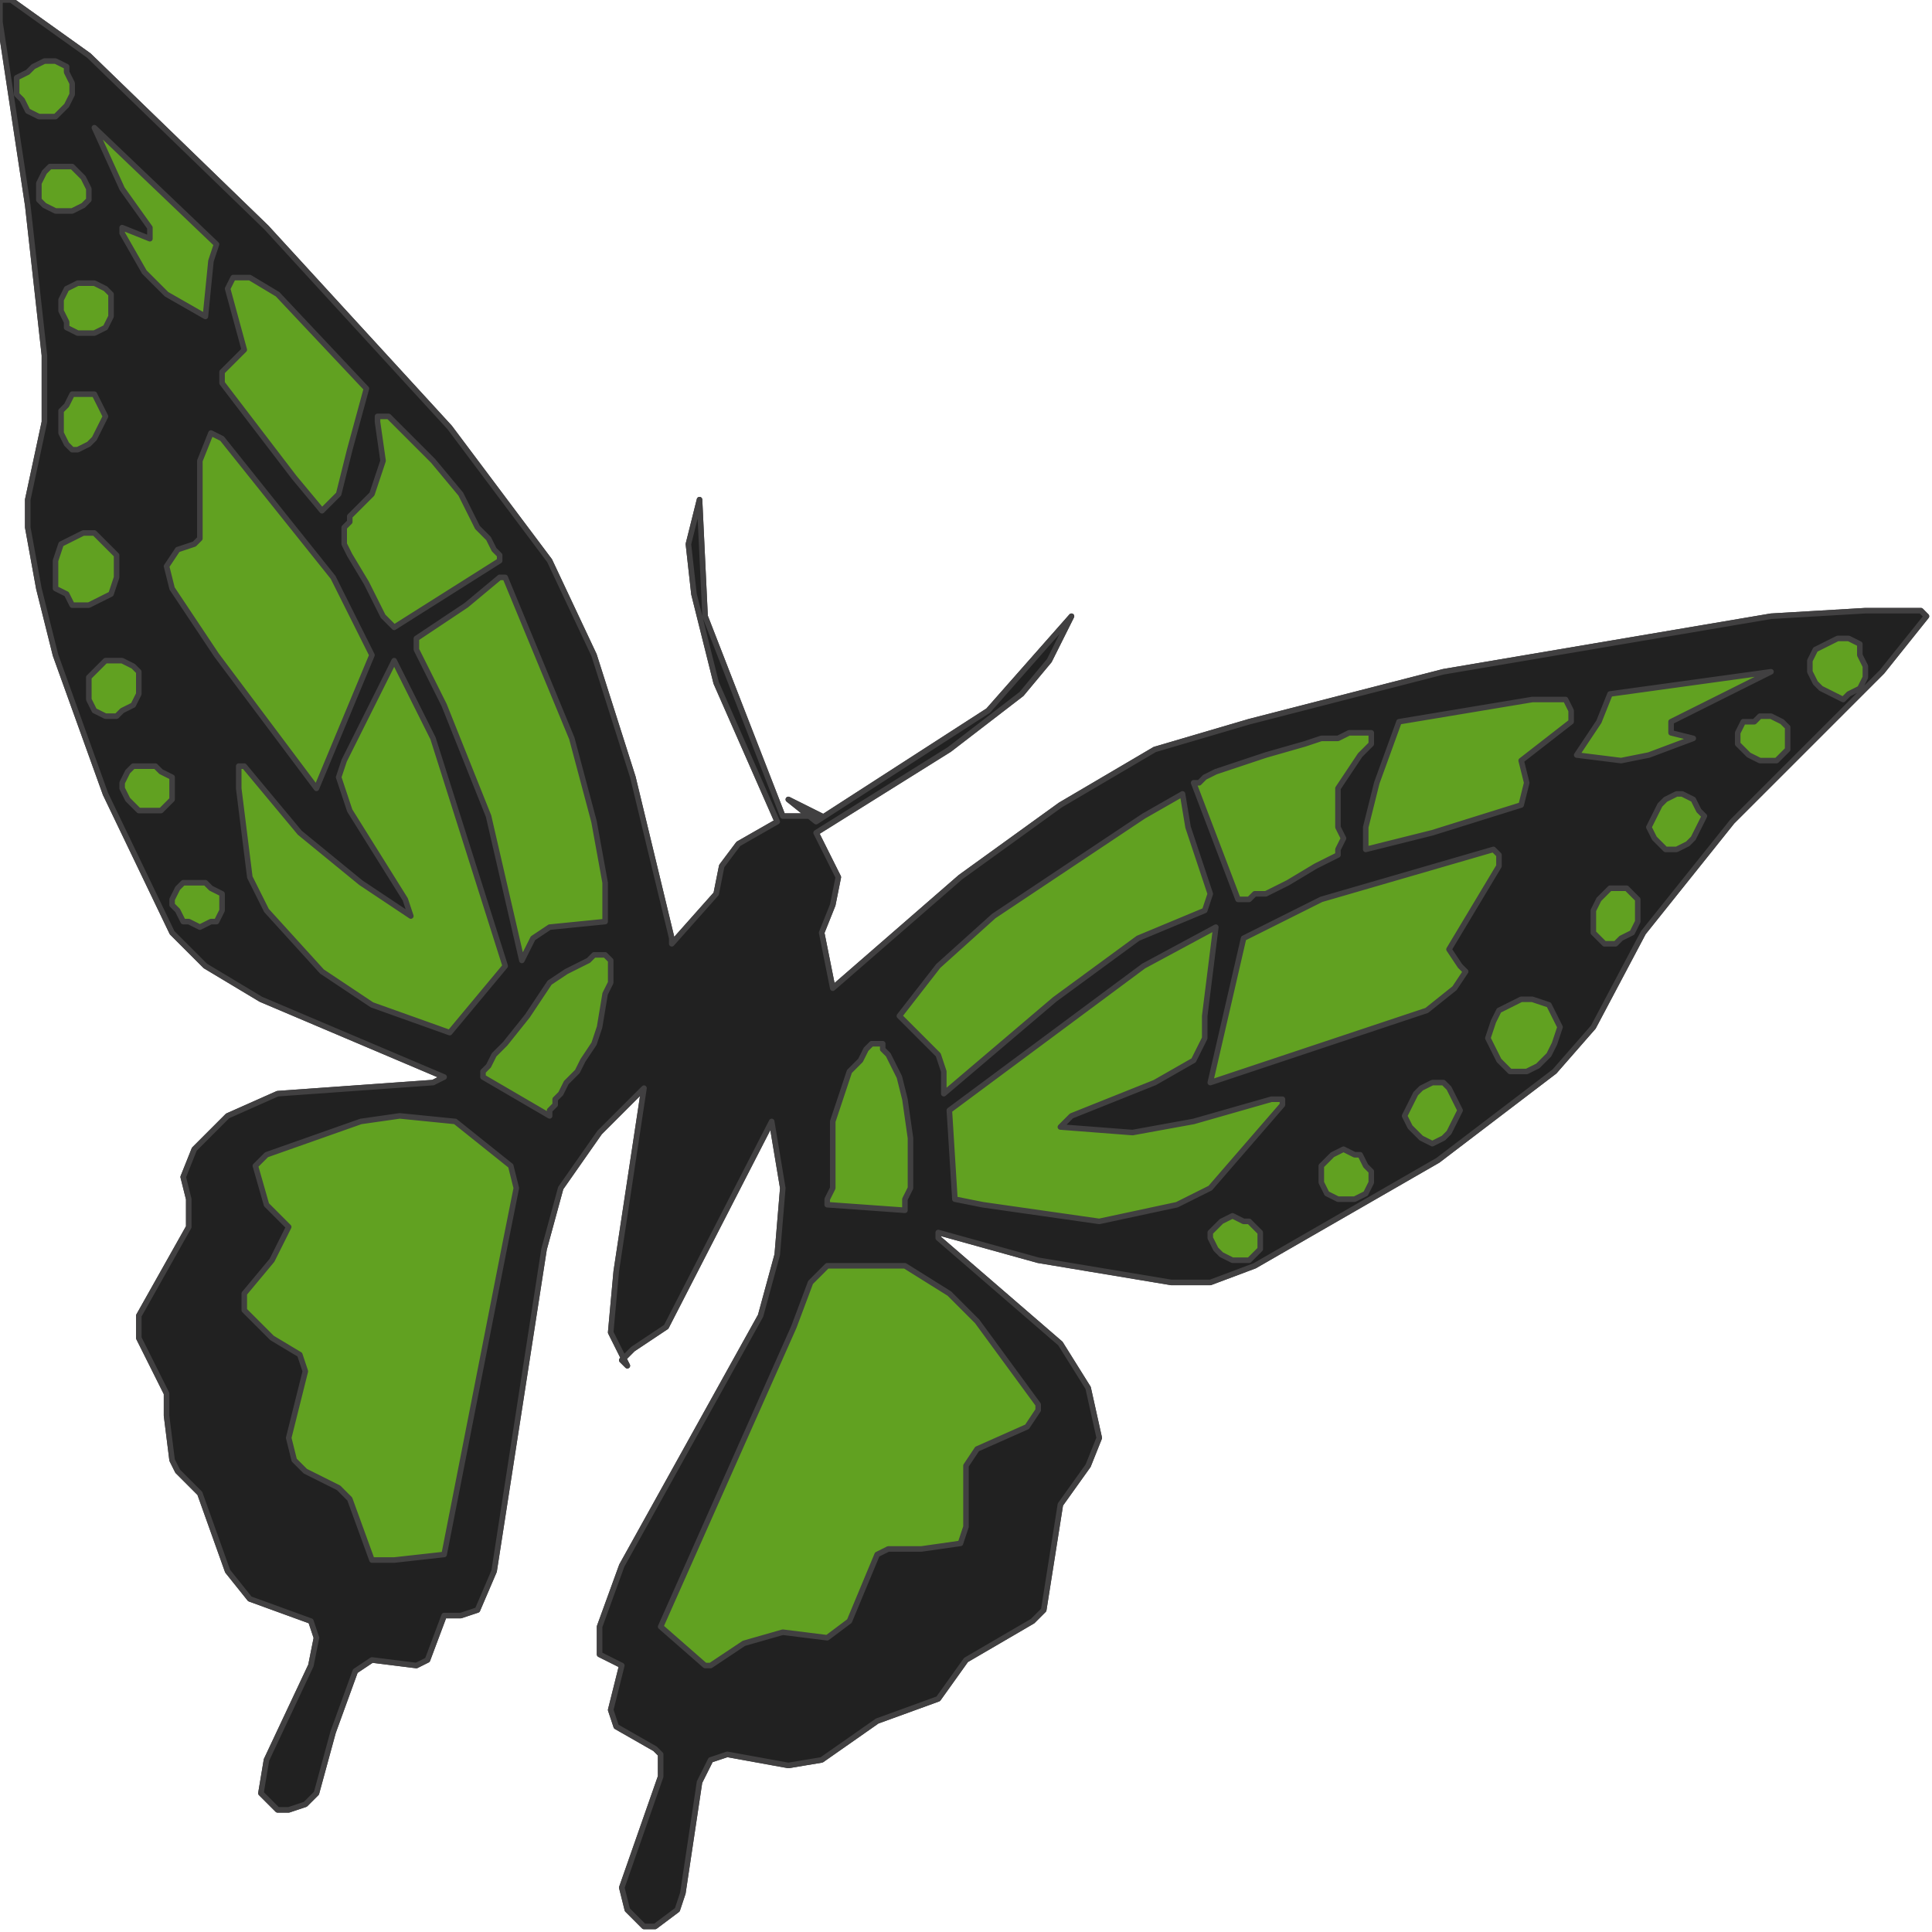
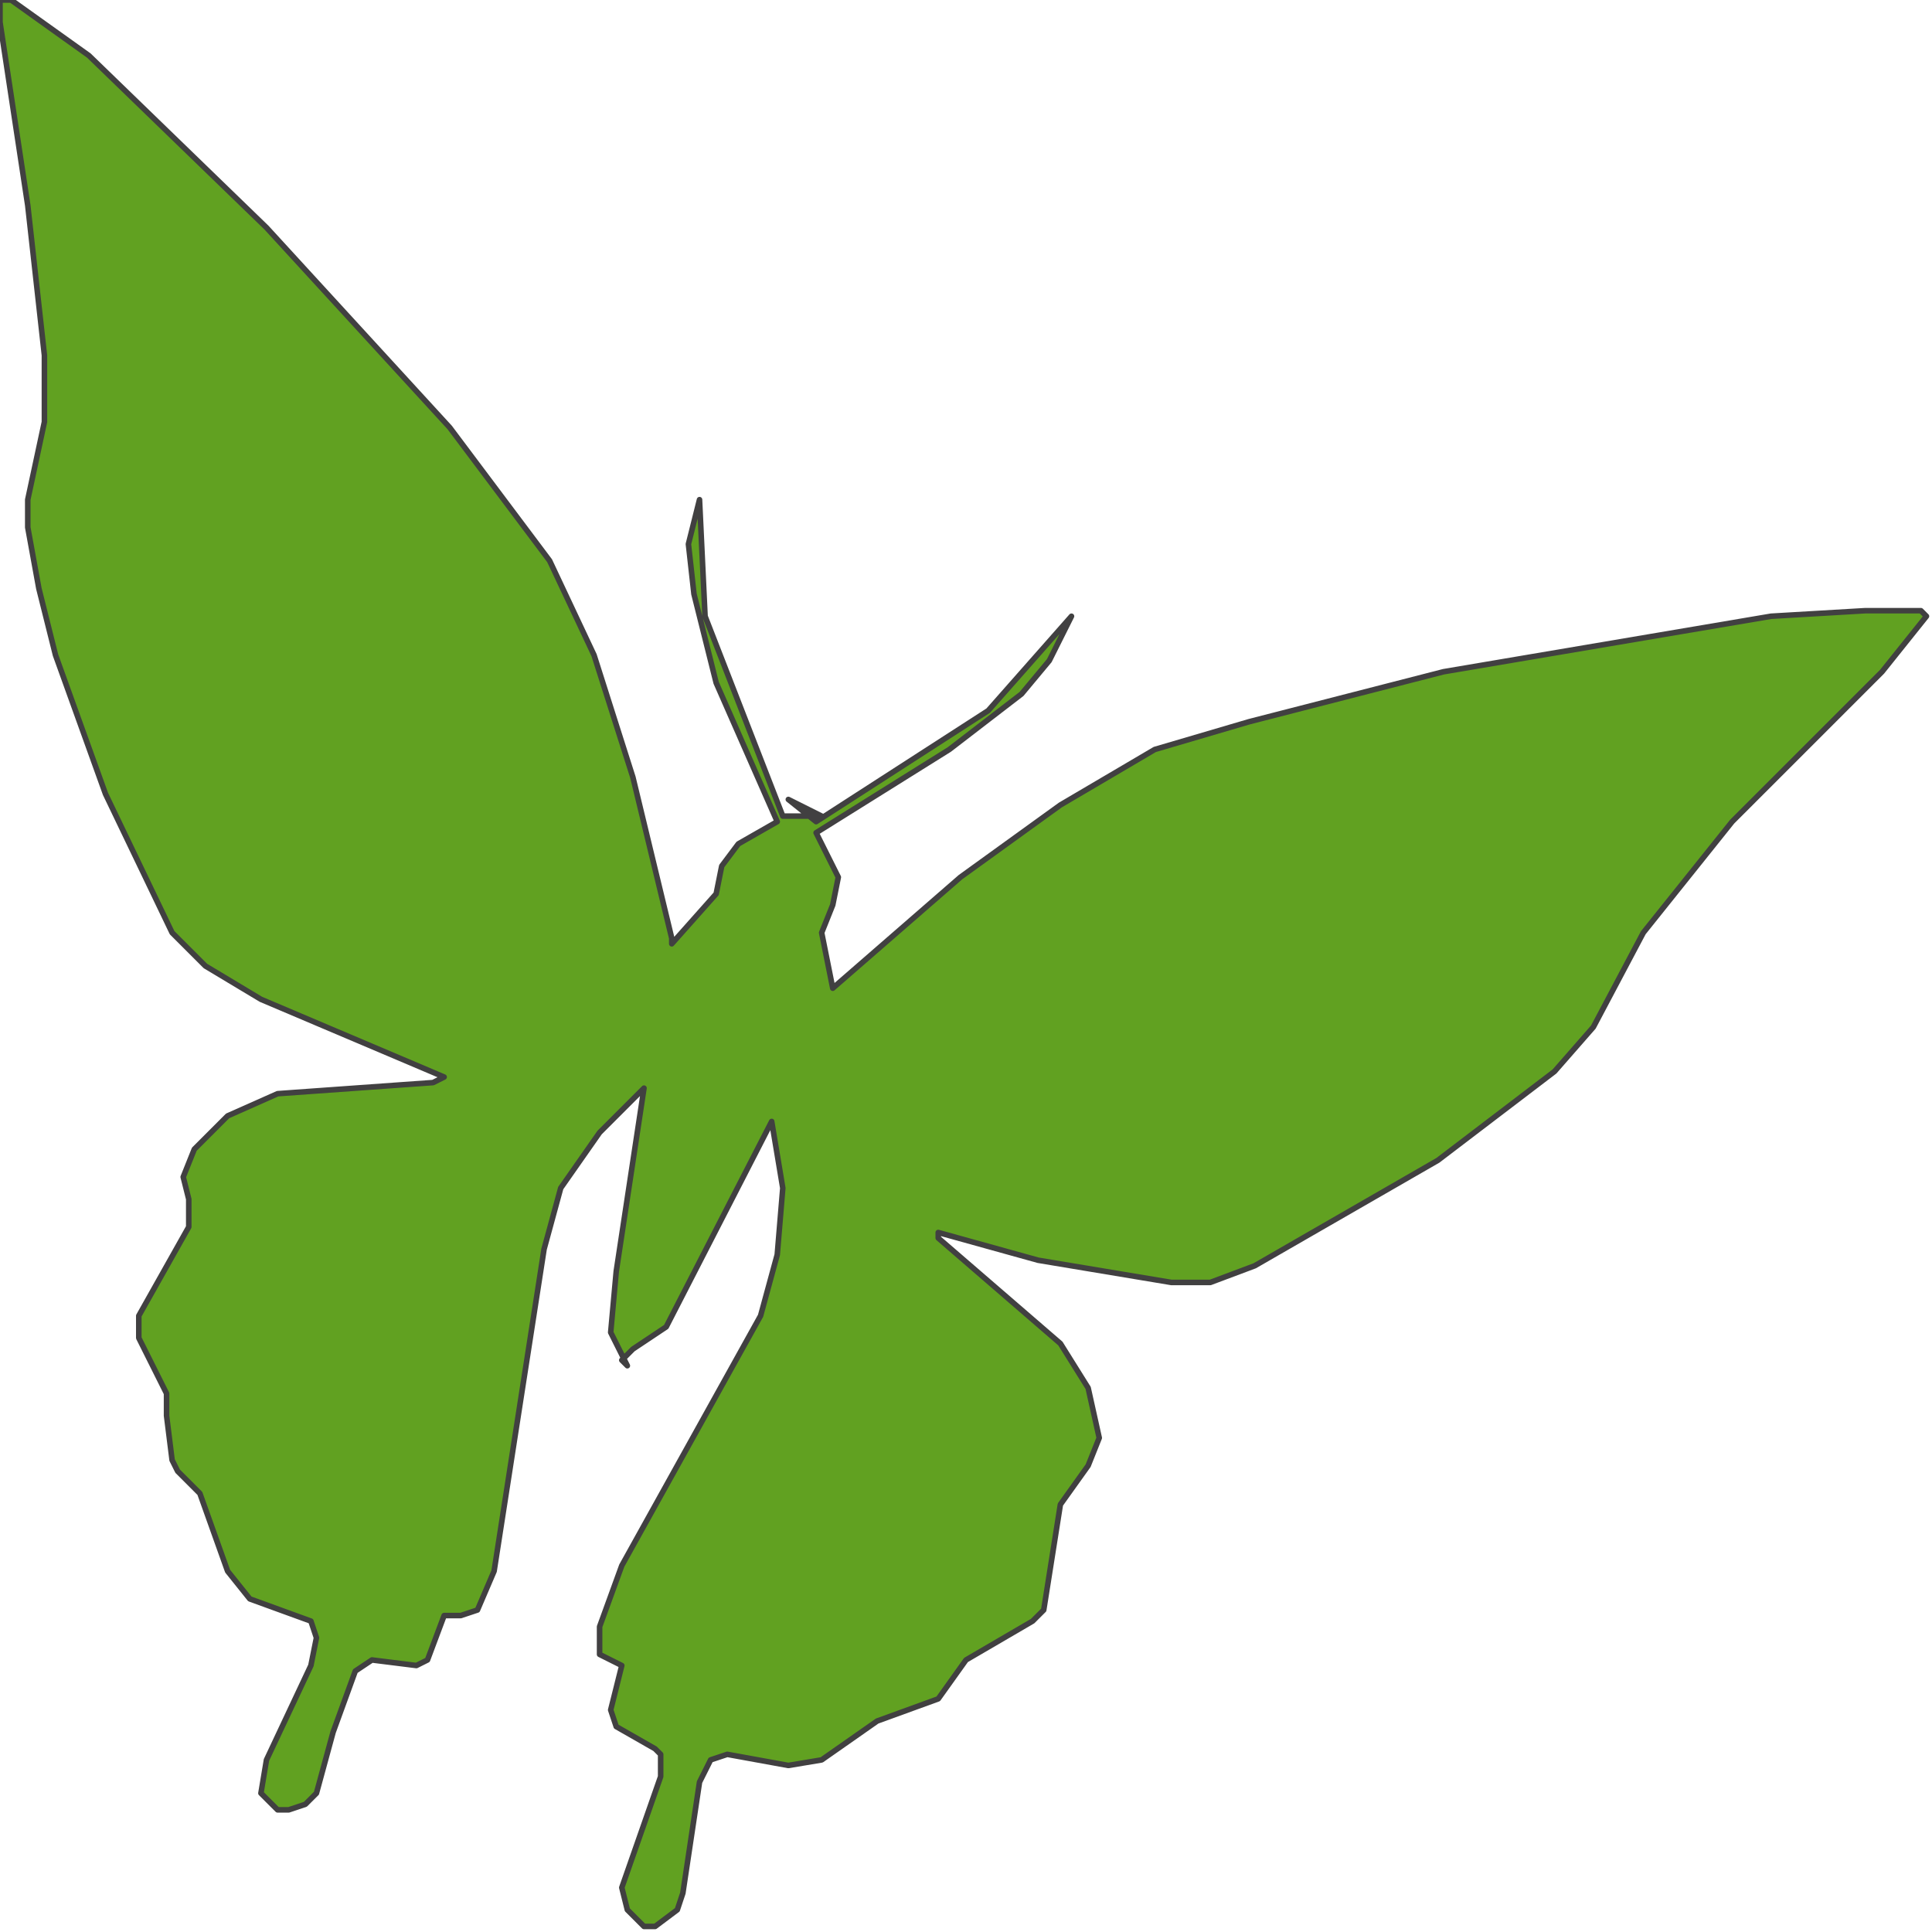
<svg xmlns="http://www.w3.org/2000/svg" xmlns:ns1="http://sodipodi.sourceforge.net/DTD/sodipodi-0.dtd" xmlns:ns2="http://www.inkscape.org/namespaces/inkscape" version="1.0" width="92.075mm" height="92.075mm" id="svg9" ns1:docname="BUTTR005.WMF">
  <ns1:namedview pagecolor="#ffffff" bordercolor="#666666" borderopacity="1" objecttolerance="10" gridtolerance="10" guidetolerance="10" ns2:pageopacity="0" ns2:pageshadow="2" ns2:window-width="640" ns2:window-height="480" id="namedview11" />
  <defs id="defs3">
    <pattern id="WMFhbasepattern" patternUnits="userSpaceOnUse" width="6" height="6" x="0" y="0" />
  </defs>
  <path style="fill:#61a121;fill-rule:evenodd;fill-opacity:1;stroke:#414041;stroke-width:1px;stroke-linecap:round;stroke-linejoin:round;stroke-miterlimit:4;stroke-dasharray:none;stroke-opacity:1;" d="  M 142,144   L 147,148   L 178,128   L 193,111   L 189,119   L 184,125   L 171,135   L 147,150   L 151,158   L 150,163   L 148,168   L 150,178   L 173,158   L 191,145   L 208,135   L 225,130   L 260,121   L 319,111   L 336,110   L 346,110   L 347,111   L 339,121   L 312,148   L 296,168   L 287,185   L 280,193   L 259,209   L 226,228   L 218,231   L 211,231   L 187,227   L 169,222   L 169,223   L 191,242   L 196,250   L 198,259   L 196,264   L 191,271   L 188,290   L 186,292   L 174,299   L 169,306   L 158,310   L 148,317   L 142,318   L 131,316   L 128,317   L 126,321   L 123,341   L 122,344   L 118,347   L 116,347   L 113,344   L 112,340   L 119,320   L 119,316   L 118,315   L 111,311   L 110,308   L 112,300   L 108,298   L 108,293   L 112,282   L 137,237   L 140,226   L 141,214   L 139,202   L 120,239   L 114,243   L 112,245   L 113,246   L 110,240   L 111,229   L 116,196   L 108,204   L 101,214   L 98,225   L 89,283   L 86,290   L 83,291   L 80,291   L 77,299   L 75,300   L 67,299   L 64,301   L 60,312   L 57,323   L 55,325   L 52,326   L 50,326   L 47,323   L 48,317   L 56,300   L 57,295   L 56,292   L 45,288   L 41,283   L 36,269   L 32,265   L 31,263   L 30,255   L 30,251   L 25,241   L 25,237   L 34,221   L 34,216   L 33,212   L 35,207   L 41,201   L 50,197   L 64,196   L 78,195   L 80,194   L 47,180   L 37,174   L 31,168   L 19,143   L 10,118   L 7,106   L 5,95   L 5,90   L 8,76   L 8,64   L 5,37   L 0,4   L 0,0   L 2,0   L 16,10   L 48,41   L 81,77   L 99,101   L 107,118   L 114,140   L 121,169   L 121,170   L 129,161   L 130,156   L 133,152   L 140,148   L 129,123   L 125,107   L 124,98   L 126,90   L 127,111   L 141,147   L 148,147   L 142,144  z " id="path5" />
-   <path style="fill:#212121;fill-rule:evenodd;fill-opacity:1;stroke:#414041;stroke-width:1px;stroke-linecap:round;stroke-linejoin:round;stroke-miterlimit:4;stroke-dasharray:none;stroke-opacity:1;" d="  M 142,144   L 147,148   L 178,128   L 193,111   L 189,119   L 184,125   L 171,135   L 147,150   L 151,158   L 150,163   L 148,168   L 150,178   L 173,158   L 191,145   L 208,135   L 225,130   L 260,121   L 319,111   L 336,110   L 346,110   L 347,111   L 339,121   L 312,148   L 296,168   L 287,185   L 280,193   L 259,209   L 226,228   L 218,231   L 211,231   L 187,227   L 169,222   L 169,223   L 191,242   L 196,250   L 198,259   L 196,264   L 191,271   L 188,290   L 186,292   L 174,299   L 169,306   L 158,310   L 148,317   L 142,318   L 131,316   L 128,317   L 126,321   L 123,341   L 122,344   L 118,347   L 116,347   L 113,344   L 112,340   L 119,320   L 119,316   L 118,315   L 111,311   L 110,308   L 112,300   L 108,298   L 108,293   L 112,282   L 137,237   L 140,226   L 141,214   L 139,202   L 120,239   L 114,243   L 112,245   L 113,246   L 110,240   L 111,229   L 116,196   L 108,204   L 101,214   L 98,225   L 89,283   L 86,290   L 83,291   L 80,291   L 77,299   L 75,300   L 67,299   L 64,301   L 60,312   L 57,323   L 55,325   L 52,326   L 50,326   L 47,323   L 48,317   L 56,300   L 57,295   L 56,292   L 45,288   L 41,283   L 36,269   L 32,265   L 31,263   L 30,255   L 30,251   L 25,241   L 25,237   L 34,221   L 34,216   L 33,212   L 35,207   L 41,201   L 50,197   L 64,196   L 78,195   L 80,194   L 47,180   L 37,174   L 31,168   L 19,143   L 10,118   L 7,106   L 5,95   L 5,90   L 8,76   L 8,64   L 5,37   L 0,4   L 0,0   L 2,0   L 16,10   L 48,41   L 81,77   L 99,101   L 107,118   L 114,140   L 121,169   L 121,170   L 129,161   L 130,156   L 133,152   L 140,148   L 129,123   L 125,107   L 124,98   L 126,90   L 127,111   L 141,147   L 148,147   L 142,144  z    M 94,173   L 96,169   L 99,167   L 109,166   L 109,159   L 107,148   L 103,133   L 91,104   L 90,104   L 84,109   L 75,115   L 75,117   L 80,127   L 88,147   L 94,173  z    M 90,101   L 90,100   L 89,99   L 88,97   L 86,95   L 83,89   L 78,83   L 76,81   L 74,79   L 72,77   L 71,76   L 70,75   L 69,75   L 68,75   L 68,76   L 69,83   L 68,86   L 67,89   L 64,92   L 63,93   L 63,94   L 62,95   L 62,96   L 62,98   L 63,100   L 66,105   L 68,109   L 69,111   L 70,112   L 71,113   L 71,113   L 90,101  z    M 66,70   L 50,53   L 45,50   L 42,50   L 41,52   L 44,63   L 40,67   L 40,69   L 53,86   L 58,92   L 61,89   L 63,81   L 66,70  z    M 39,44   L 17,23   L 22,34   L 27,41   L 27,43   L 22,41   L 22,42   L 26,49   L 30,53   L 37,57   L 38,47   L 39,44  z    M 91,174   L 78,133   L 71,119   L 62,137   L 61,140   L 63,146   L 73,162   L 74,165   L 65,159   L 54,150   L 44,138   L 43,138   L 43,142   L 45,158   L 48,164   L 58,175   L 67,181   L 81,186   L 91,174  z    M 67,118   L 60,104   L 40,79   L 38,78   L 36,83   L 36,97   L 35,98   L 32,99   L 30,102   L 31,106   L 39,118   L 57,142   L 67,118  z    M 3,14   L 3,17   L 4,18   L 5,20   L 7,21   L 8,21   L 10,21   L 12,19   L 13,17   L 13,15   L 12,13   L 12,12   L 10,11   L 8,11   L 6,12   L 5,13   L 3,14  z    M 7,33   L 7,34   L 7,36   L 8,37   L 10,38   L 12,38   L 13,38   L 15,37   L 16,36   L 16,34   L 15,32   L 14,31   L 13,30   L 11,30   L 9,30   L 8,31   L 7,33  z    M 11,54   L 11,56   L 12,58   L 12,59   L 14,60   L 16,60   L 17,60   L 19,59   L 20,57   L 20,55   L 20,53   L 19,52   L 17,51   L 15,51   L 14,51   L 12,52   L 11,54  z    M 11,74   L 11,76   L 11,78   L 12,80   L 13,81   L 14,81   L 16,80   L 17,79   L 18,77   L 19,75   L 18,73   L 17,71   L 16,71   L 15,71   L 13,71   L 12,73   L 11,74  z    M 10,101   L 10,103   L 10,106   L 12,107   L 13,109   L 16,109   L 18,108   L 20,107   L 21,104   L 21,102   L 21,100   L 19,98   L 17,96   L 15,96   L 13,97   L 11,98   L 10,101  z    M 16,122   L 16,124   L 16,126   L 17,128   L 19,129   L 21,129   L 22,128   L 24,127   L 25,125   L 25,123   L 25,121   L 24,120   L 22,119   L 20,119   L 19,119   L 17,121   L 16,122  z    M 22,141   L 22,142   L 23,144   L 24,145   L 25,146   L 27,146   L 29,146   L 30,145   L 31,144   L 31,142   L 31,140   L 29,139   L 28,138   L 26,138   L 24,138   L 23,139   L 22,141  z    M 31,162   L 31,163   L 32,164   L 33,166   L 34,166   L 36,167   L 38,166   L 39,166   L 40,164   L 40,163   L 40,161   L 38,160   L 37,159   L 35,159   L 33,159   L 32,160   L 31,162  z    M 110,173   L 109,172   L 107,172   L 106,173   L 104,174   L 102,175   L 99,177   L 95,183   L 91,188   L 89,190   L 88,192   L 87,193   L 87,194   L 99,201   L 99,201   L 99,200   L 100,199   L 100,198   L 101,197   L 102,195   L 104,193   L 105,191   L 107,188   L 108,185   L 109,179   L 110,177   L 110,173  z    M 82,202   L 72,201   L 65,202   L 48,208   L 46,210   L 48,217   L 52,221   L 49,227   L 44,233   L 44,236   L 49,241   L 54,244   L 55,247   L 52,259   L 53,263   L 55,265   L 61,268   L 63,270   L 67,281   L 71,281   L 80,280   L 91,224   L 93,214   L 92,210   L 82,202  z    M 170,197   L 170,193   L 169,190   L 162,183   L 169,174   L 179,165   L 206,147   L 213,143   L 214,149   L 218,161   L 217,164   L 205,169   L 190,180   L 170,197  z    M 215,141   L 216,141   L 217,140   L 219,139   L 222,138   L 228,136   L 235,134   L 238,133   L 241,133   L 243,132   L 245,132   L 247,132   L 247,132   L 247,133   L 247,134   L 245,136   L 243,139   L 241,142   L 241,145   L 241,149   L 242,151   L 241,153   L 241,154   L 239,155   L 237,156   L 232,159   L 228,161   L 226,161   L 225,162   L 224,162   L 223,162   L 215,141  z    M 252,130   L 276,126   L 282,126   L 283,128   L 283,130   L 274,137   L 275,141   L 274,145   L 258,150   L 246,153   L 246,149   L 248,141   L 252,130  z    M 290,125   L 319,121   L 305,128   L 301,130   L 301,132   L 305,133   L 305,133   L 297,136   L 292,137   L 284,136   L 288,130   L 290,125  z    M 171,200   L 206,174   L 219,167   L 217,183   L 217,187   L 215,191   L 208,195   L 193,201   L 191,203   L 204,204   L 215,202   L 229,198   L 231,198   L 231,199   L 218,214   L 212,217   L 198,220   L 177,217   L 172,216   L 171,200  z    M 224,169   L 238,162   L 269,153   L 270,154   L 270,156   L 261,171   L 263,174   L 264,175   L 262,178   L 257,182   L 218,195   L 224,169  z    M 326,119   L 326,121   L 327,123   L 328,124   L 330,125   L 332,126   L 333,125   L 335,124   L 336,122   L 336,120   L 335,118   L 335,116   L 333,115   L 331,115   L 329,116   L 327,117   L 326,119  z    M 313,132   L 313,134   L 314,135   L 315,136   L 317,137   L 318,137   L 320,137   L 321,136   L 322,135   L 322,133   L 322,131   L 321,130   L 319,129   L 317,129   L 316,130   L 314,130   L 313,132  z    M 298,147   L 297,149   L 298,151   L 299,152   L 300,153   L 302,153   L 304,152   L 305,151   L 306,149   L 307,147   L 306,146   L 305,144   L 303,143   L 302,143   L 300,144   L 299,145   L 298,147  z    M 287,164   L 287,166   L 287,168   L 288,169   L 289,170   L 291,170   L 292,169   L 294,168   L 295,166   L 295,164   L 295,162   L 294,161   L 293,160   L 291,160   L 290,160   L 288,162   L 287,164  z    M 269,184   L 268,187   L 269,189   L 270,191   L 272,193   L 275,193   L 277,192   L 279,190   L 280,188   L 281,185   L 280,183   L 279,181   L 276,180   L 274,180   L 272,181   L 270,182   L 269,184  z    M 254,199   L 253,201   L 254,203   L 255,204   L 256,205   L 258,206   L 260,205   L 261,204   L 262,202   L 263,200   L 262,198   L 261,196   L 260,195   L 258,195   L 256,196   L 255,197   L 254,199  z    M 238,210   L 238,212   L 238,213   L 239,215   L 241,216   L 243,216   L 244,216   L 246,215   L 247,213   L 247,211   L 246,210   L 245,208   L 244,208   L 242,207   L 240,208   L 239,209   L 238,210  z    M 218,222   L 218,223   L 219,225   L 220,226   L 222,227   L 223,227   L 225,227   L 226,226   L 227,225   L 227,223   L 227,222   L 225,220   L 224,220   L 222,219   L 220,220   L 219,221   L 218,222  z    M 157,188   L 158,188   L 159,188   L 159,189   L 160,190   L 161,192   L 162,194   L 163,198   L 164,205   L 164,214   L 163,216   L 163,218   L 163,218   L 149,217   L 149,217   L 149,216   L 150,214   L 150,213   L 150,208   L 150,205   L 150,202   L 151,199   L 153,193   L 155,191   L 156,189   L 157,188   L 157,188  z    M 163,228   L 171,233   L 176,238   L 187,253   L 187,254   L 185,257   L 176,261   L 174,264   L 174,275   L 173,278   L 166,279   L 160,279   L 158,280   L 153,292   L 149,295   L 141,294   L 134,296   L 128,300   L 127,300   L 119,293   L 143,239   L 146,231   L 149,228   L 163,228  z   " id="path7" />
</svg>